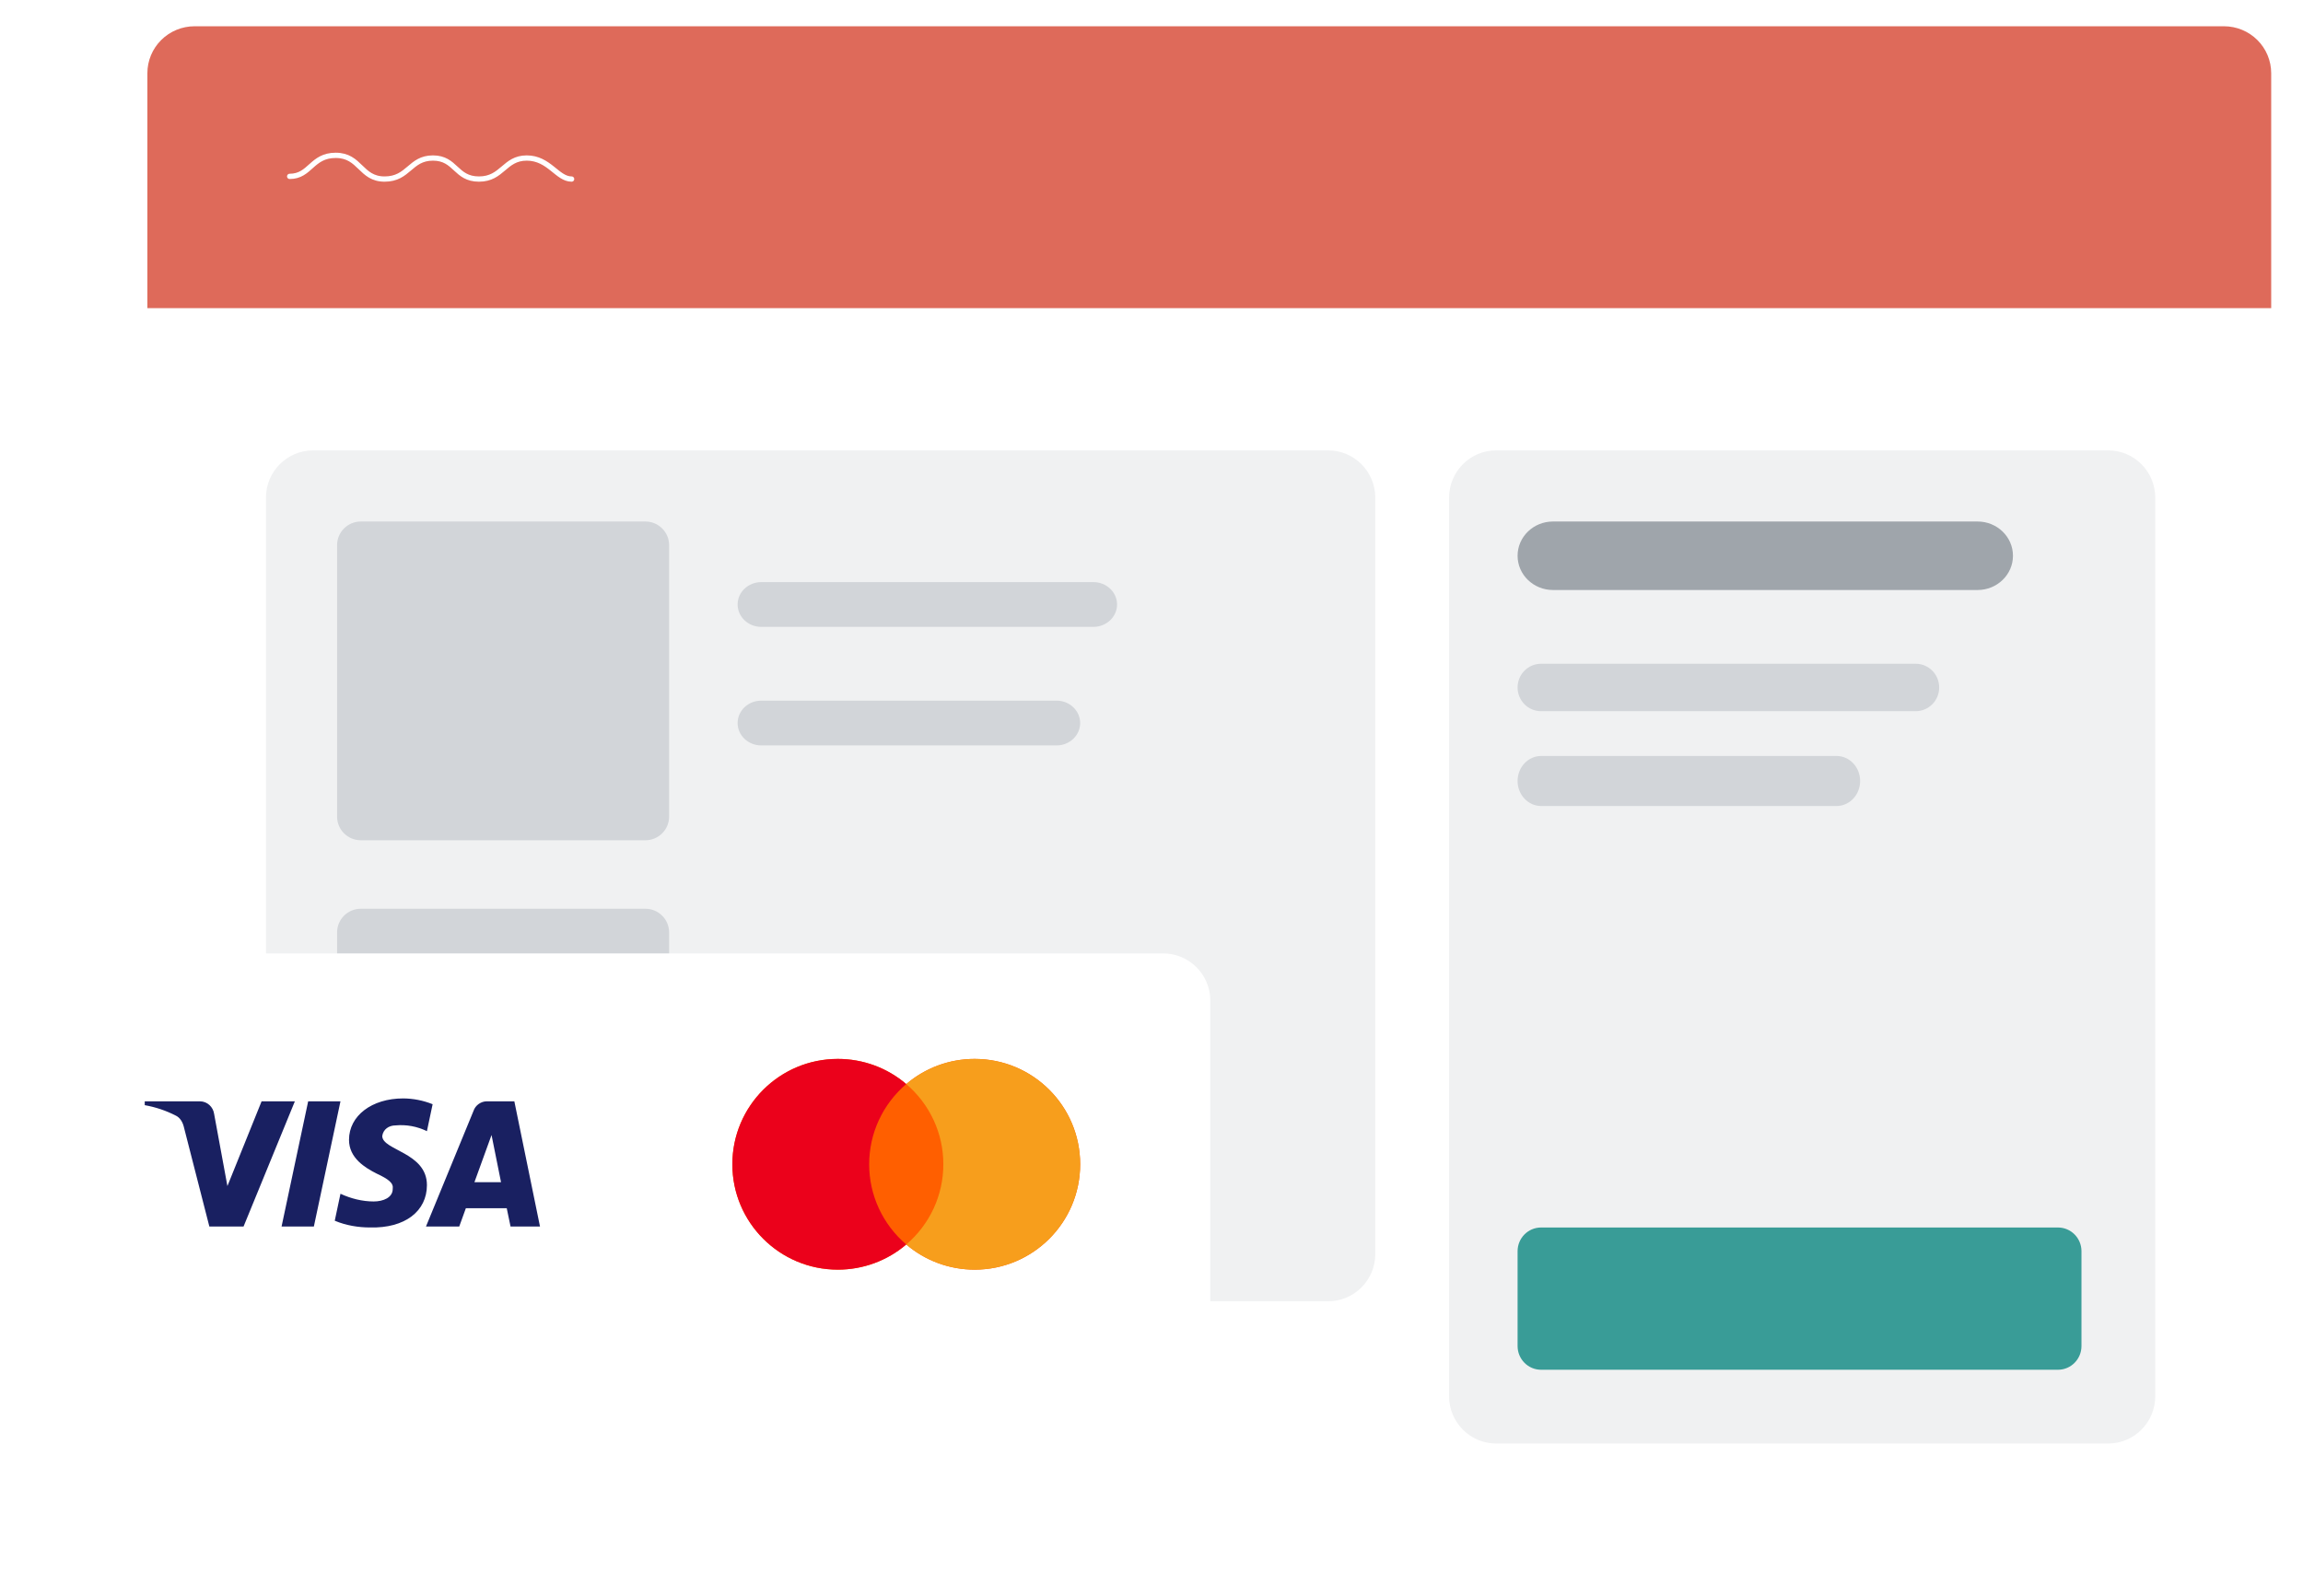
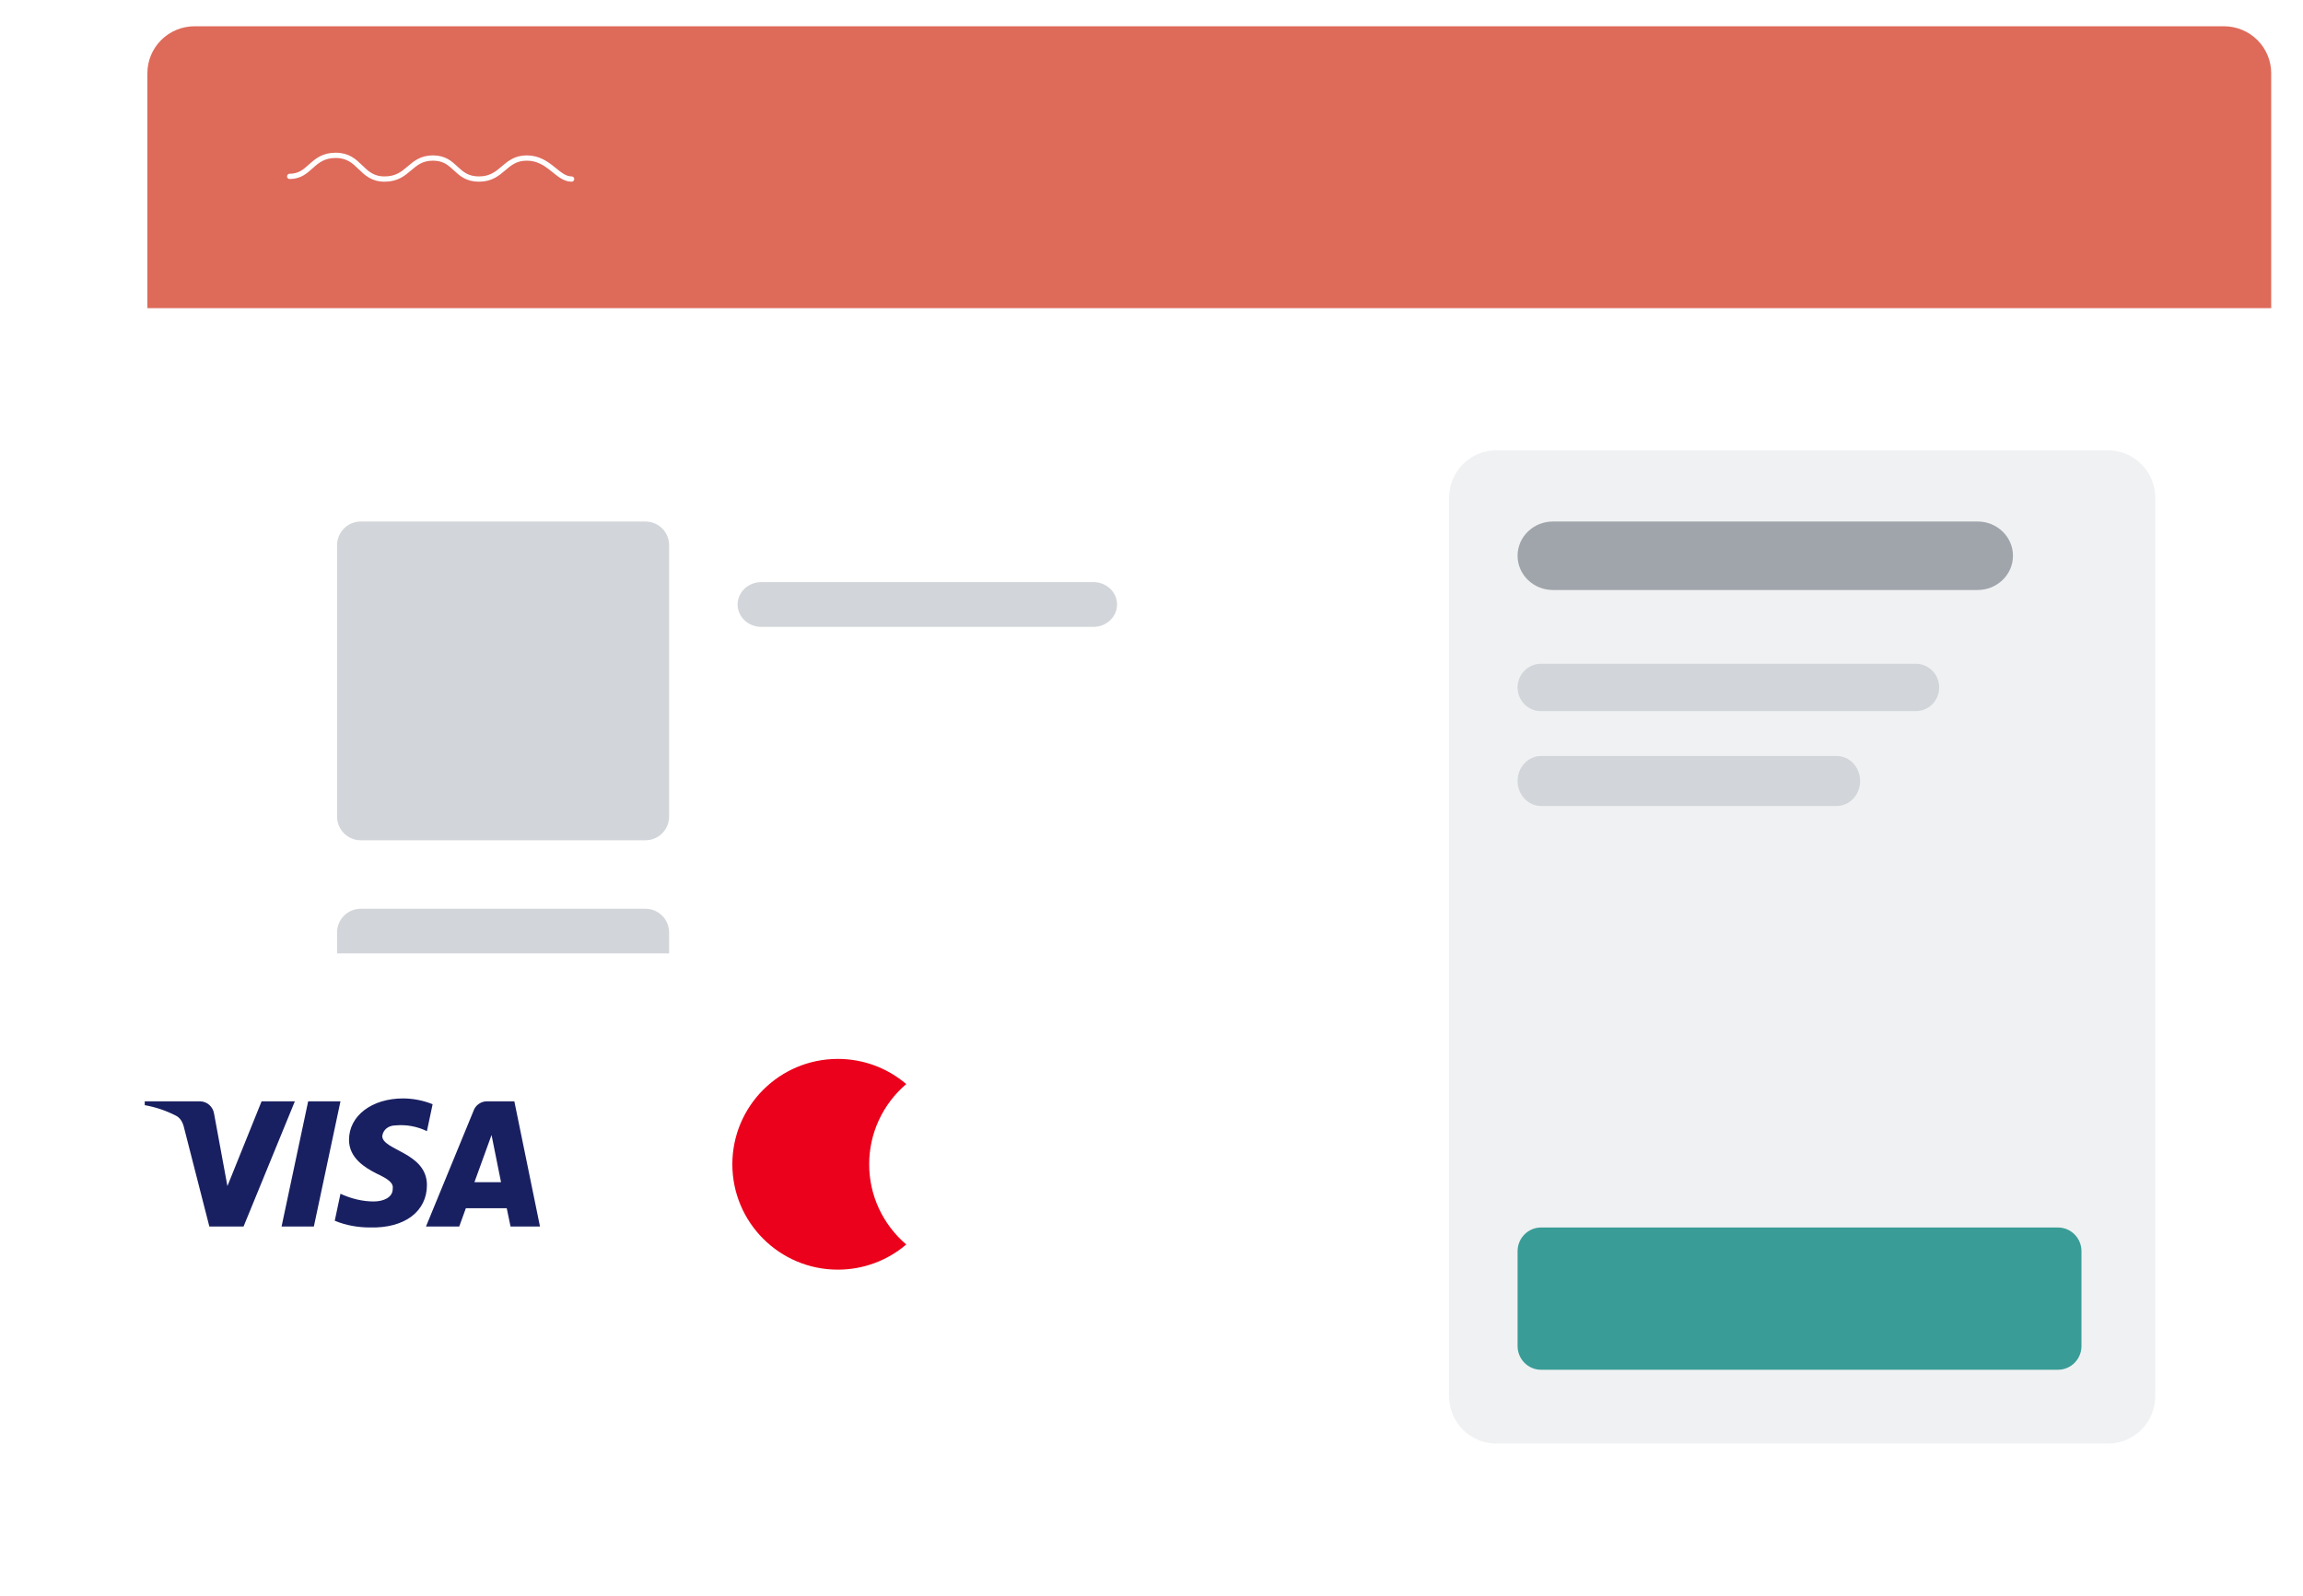
<svg xmlns="http://www.w3.org/2000/svg" width="874" height="606" viewBox="0 0 874 606" fill="none">
  <g filter="url(#filter0_dd_2007_264)">
    <path d="M844.061 10.374H74.564C69.818 10.374 65.266 12.259 61.91 15.615C58.554 18.971 56.669 23.523 56.669 28.269V574.076C56.669 578.822 58.554 583.374 61.91 586.73C65.266 590.086 69.818 591.971 74.564 591.971H844.061C848.807 591.971 853.359 590.086 856.715 586.73C860.071 583.374 861.957 578.822 861.957 574.076V28.269C861.957 23.523 860.071 18.971 856.715 15.615C853.359 12.259 848.807 10.374 844.061 10.374Z" fill="white" />
  </g>
  <path d="M844.019 9.971H73.841C69.091 9.971 64.535 11.85 61.176 15.194C57.817 18.539 55.93 23.075 55.93 27.804V116.971H861.93V27.804C861.93 23.075 860.043 18.539 856.684 15.194C853.325 11.85 848.769 9.971 844.019 9.971Z" fill="#DE6A5A" />
  <path d="M109.93 66.954C117.79 66.954 118.227 58.971 127.398 58.971C136.792 58.971 136.792 67.971 145.962 67.971C155.133 67.971 155.57 59.988 164.304 59.988C173.042 59.988 172.819 67.971 181.772 67.971C190.724 67.971 191.379 59.988 199.899 59.988C208.415 59.988 211.473 67.971 216.93 67.971" stroke="white" stroke-width="2" stroke-linecap="round" stroke-linejoin="round" />
  <path d="M800.064 170.971H567.797C557.929 170.971 549.93 179.009 549.93 188.923V530.019C549.93 539.933 557.929 547.971 567.797 547.971H800.064C809.931 547.971 817.93 539.933 817.93 530.019V188.923C817.93 179.009 809.931 170.971 800.064 170.971Z" fill="#F0F1F2" />
  <path d="M781.014 465.971H584.847C579.922 465.971 575.93 470 575.93 474.971V510.971C575.93 515.942 579.922 519.971 584.847 519.971H781.014C785.938 519.971 789.93 515.942 789.93 510.971V474.971C789.93 470 785.938 465.971 781.014 465.971Z" fill="#399C97" />
  <path d="M750.502 197.971H589.359C581.942 197.971 575.93 203.791 575.93 210.971C575.93 218.151 581.942 223.971 589.359 223.971H750.502C757.918 223.971 763.93 218.151 763.93 210.971C763.93 203.791 757.918 197.971 750.502 197.971Z" fill="#9FA5AB" />
  <path d="M727.041 251.971H584.819C579.91 251.971 575.93 256 575.93 260.971C575.93 265.942 579.91 269.971 584.819 269.971H727.041C731.95 269.971 735.93 265.942 735.93 260.971C735.93 256 731.95 251.971 727.041 251.971Z" fill="#D2D5D9" />
  <path d="M696.965 286.971H584.896C579.944 286.971 575.93 291.224 575.93 296.471C575.93 301.718 579.944 305.971 584.896 305.971H696.965C701.916 305.971 705.93 301.718 705.93 296.471C705.93 291.224 701.916 286.971 696.965 286.971Z" fill="#D2D5D9" />
-   <path d="M504.015 170.971H118.845C108.951 170.971 100.93 179.005 100.93 188.915V476.027C100.93 485.937 108.951 493.971 118.845 493.971H504.015C513.909 493.971 521.93 485.937 521.93 476.027V188.915C521.93 179.005 513.909 170.971 504.015 170.971Z" fill="#F0F1F2" />
  <path d="M244.93 197.971H136.93C131.96 197.971 127.93 201.984 127.93 206.934V310.008C127.93 314.958 131.96 318.971 136.93 318.971H244.93C249.901 318.971 253.93 314.958 253.93 310.008V206.934C253.93 201.984 249.901 197.971 244.93 197.971Z" fill="#D2D5D9" />
  <path d="M414.93 220.971H288.93C283.96 220.971 279.93 224.777 279.93 229.471C279.93 234.165 283.96 237.971 288.93 237.971H414.93C419.901 237.971 423.93 234.165 423.93 229.471C423.93 224.777 419.901 220.971 414.93 220.971Z" fill="#D2D5D9" />
-   <path d="M400.965 265.971H288.896C283.944 265.971 279.93 269.777 279.93 274.471C279.93 279.165 283.944 282.971 288.896 282.971H400.965C405.916 282.971 409.93 279.165 409.93 274.471C409.93 269.777 405.916 265.971 400.965 265.971Z" fill="#D2D5D9" />
  <path d="M244.93 344.971H136.93C131.96 344.971 127.93 348.984 127.93 353.934V457.008C127.93 461.958 131.96 465.971 136.93 465.971H244.93C249.901 465.971 253.93 461.958 253.93 457.008V353.934C253.93 348.984 249.901 344.971 244.93 344.971Z" fill="#D2D5D9" />
  <path d="M414.93 367.971H288.93C283.96 367.971 279.93 372.224 279.93 377.471C279.93 382.718 283.96 386.971 288.93 386.971H414.93C419.901 386.971 423.93 382.718 423.93 377.471C423.93 372.224 419.901 367.971 414.93 367.971Z" fill="#D2D5D9" />
  <path d="M400.965 412.971H288.896C283.944 412.971 279.93 417 279.93 421.971C279.93 426.942 283.944 430.971 288.896 430.971H400.965C405.916 430.971 409.93 426.942 409.93 421.971C409.93 417 405.916 412.971 400.965 412.971Z" fill="#D2D5D9" />
  <g filter="url(#filter1_dd_2007_264)">
    <path d="M441.417 359.332H29.826C19.942 359.332 11.93 367.344 11.93 377.227V502.494C11.93 512.378 19.942 520.39 29.826 520.39H441.417C451.3 520.39 459.312 512.378 459.312 502.494V377.227C459.312 367.344 451.3 359.332 441.417 359.332Z" fill="white" />
  </g>
  <path d="M429.947 380.971H254.914C249.952 380.971 245.93 384.95 245.93 389.859V494.083C245.93 498.992 249.952 502.971 254.914 502.971H429.947C434.908 502.971 438.93 498.992 438.93 494.083V389.859C438.93 384.95 434.908 380.971 429.947 380.971Z" fill="white" />
-   <path fill-rule="evenodd" clip-rule="evenodd" d="M343.93 472.416C336.725 478.584 327.504 481.977 317.965 481.971C295.852 481.971 277.93 464.064 277.93 441.969C277.93 419.878 295.852 401.971 317.965 401.971C327.504 401.964 336.726 405.357 343.93 411.526C351.134 405.356 360.356 401.963 369.896 401.971C392.008 401.971 409.93 419.878 409.93 441.969C409.93 464.064 392.008 481.971 369.896 481.971C360.356 481.977 351.136 478.584 343.93 472.416Z" fill="#FF5F00" />
  <path fill-rule="evenodd" clip-rule="evenodd" d="M343.93 472.416C336.725 478.584 327.504 481.977 317.965 481.971C295.852 481.971 277.93 464.064 277.93 441.969C277.93 419.878 295.852 401.971 317.965 401.971C327.504 401.964 336.726 405.357 343.93 411.526C339.503 415.302 335.953 419.977 333.525 425.231C331.097 430.485 329.848 436.194 329.861 441.969C329.847 447.744 331.097 453.454 333.525 458.708C335.953 463.963 339.502 468.639 343.93 472.416Z" fill="#EB011B" />
-   <path fill-rule="evenodd" clip-rule="evenodd" d="M343.93 472.416C351.136 478.585 360.358 481.978 369.899 481.971C392.005 481.971 409.93 464.064 409.93 441.969C409.93 419.878 392.005 401.971 369.899 401.971C359.99 401.971 350.926 405.564 343.93 411.526C348.357 415.302 351.906 419.977 354.334 425.231C356.762 430.485 358.012 436.194 357.998 441.969C358.012 447.744 356.763 453.454 354.335 458.708C351.907 463.963 348.358 468.639 343.93 472.416Z" fill="#F79E1C" />
-   <path d="M215.993 380.971H41.867C36.931 380.971 32.93 384.95 32.93 389.859V494.083C32.93 498.992 36.931 502.971 41.867 502.971H215.993C220.929 502.971 224.93 498.992 224.93 494.083V389.859C224.93 384.95 220.929 380.971 215.993 380.971Z" fill="white" />
  <path fill-rule="evenodd" clip-rule="evenodd" d="M92.431 465.592H79.451L69.715 427.576C69.253 425.829 68.27 424.283 66.829 423.553C63.082 421.618 59.071 420.262 54.93 419.53V418.07H75.842C78.728 418.07 80.891 420.269 81.255 422.819L86.305 450.238L99.276 418.07H111.902L92.431 465.592ZM119.115 465.592H106.857L116.952 418.07H129.21L119.115 465.592ZM145.068 431.235C145.427 428.676 147.595 427.212 150.122 427.212C154.208 426.834 158.319 427.591 162.016 429.401L164.184 419.17C160.624 417.74 156.835 416.995 153.008 416.971C141.109 416.971 132.45 423.553 132.45 432.69C132.45 439.642 138.582 443.291 142.909 445.489C147.595 447.679 149.399 449.143 149.04 451.337C149.04 454.626 145.431 456.086 141.827 456.086C137.5 456.086 133.169 454.991 129.21 453.162L127.042 463.398C131.373 465.222 136.055 465.957 140.386 465.957C153.73 466.317 162.02 459.744 162.02 449.873C162.02 437.443 145.068 436.713 145.068 431.235ZM204.93 465.592L195.195 418.07H184.737C182.578 418.07 180.41 419.53 179.692 421.724L161.661 465.592H174.283L176.801 458.645H192.309L193.754 465.592H204.93ZM186.541 430.865L190.145 448.778H180.046L186.541 430.865Z" fill="#192061" />
  <defs>
    <filter id="filter0_dd_2007_264" x="44.739" y="2.31266e-05" width="829.148" height="605.457" filterUnits="userSpaceOnUse" color-interpolation-filters="sRGB">
      <feFlood flood-opacity="0" result="BackgroundImageFix" />
      <feColorMatrix in="SourceAlpha" type="matrix" values="0 0 0 0 0 0 0 0 0 0 0 0 0 0 0 0 0 0 127 0" result="hardAlpha" />
      <feOffset dy="1.556" />
      <feGaussianBlur stdDeviation="5.965" />
      <feColorMatrix type="matrix" values="0 0 0 0 0 0 0 0 0 0 0 0 0 0 0 0 0 0 0.09 0" />
      <feBlend mode="normal" in2="BackgroundImageFix" result="effect1_dropShadow_2007_264" />
      <feColorMatrix in="SourceAlpha" type="matrix" values="0 0 0 0 0 0 0 0 0 0 0 0 0 0 0 0 0 0 127 0" result="hardAlpha" />
      <feOffset dy="1.037" />
      <feGaussianBlur stdDeviation="0.778" />
      <feColorMatrix type="matrix" values="0 0 0 0 0 0 0 0 0 0 0 0 0 0 0 0 0 0 0.12 0" />
      <feBlend mode="normal" in2="effect1_dropShadow_2007_264" result="effect2_dropShadow_2007_264" />
      <feBlend mode="normal" in="SourceGraphic" in2="effect2_dropShadow_2007_264" result="shape" />
    </filter>
    <filter id="filter1_dd_2007_264" x="0" y="348.958" width="471.242" height="184.918" filterUnits="userSpaceOnUse" color-interpolation-filters="sRGB">
      <feFlood flood-opacity="0" result="BackgroundImageFix" />
      <feColorMatrix in="SourceAlpha" type="matrix" values="0 0 0 0 0 0 0 0 0 0 0 0 0 0 0 0 0 0 127 0" result="hardAlpha" />
      <feOffset dy="1.556" />
      <feGaussianBlur stdDeviation="5.965" />
      <feColorMatrix type="matrix" values="0 0 0 0 0 0 0 0 0 0 0 0 0 0 0 0 0 0 0.09 0" />
      <feBlend mode="normal" in2="BackgroundImageFix" result="effect1_dropShadow_2007_264" />
      <feColorMatrix in="SourceAlpha" type="matrix" values="0 0 0 0 0 0 0 0 0 0 0 0 0 0 0 0 0 0 127 0" result="hardAlpha" />
      <feOffset dy="1.037" />
      <feGaussianBlur stdDeviation="0.778" />
      <feColorMatrix type="matrix" values="0 0 0 0 0 0 0 0 0 0 0 0 0 0 0 0 0 0 0.12 0" />
      <feBlend mode="normal" in2="effect1_dropShadow_2007_264" result="effect2_dropShadow_2007_264" />
      <feBlend mode="normal" in="SourceGraphic" in2="effect2_dropShadow_2007_264" result="shape" />
    </filter>
  </defs>
</svg>